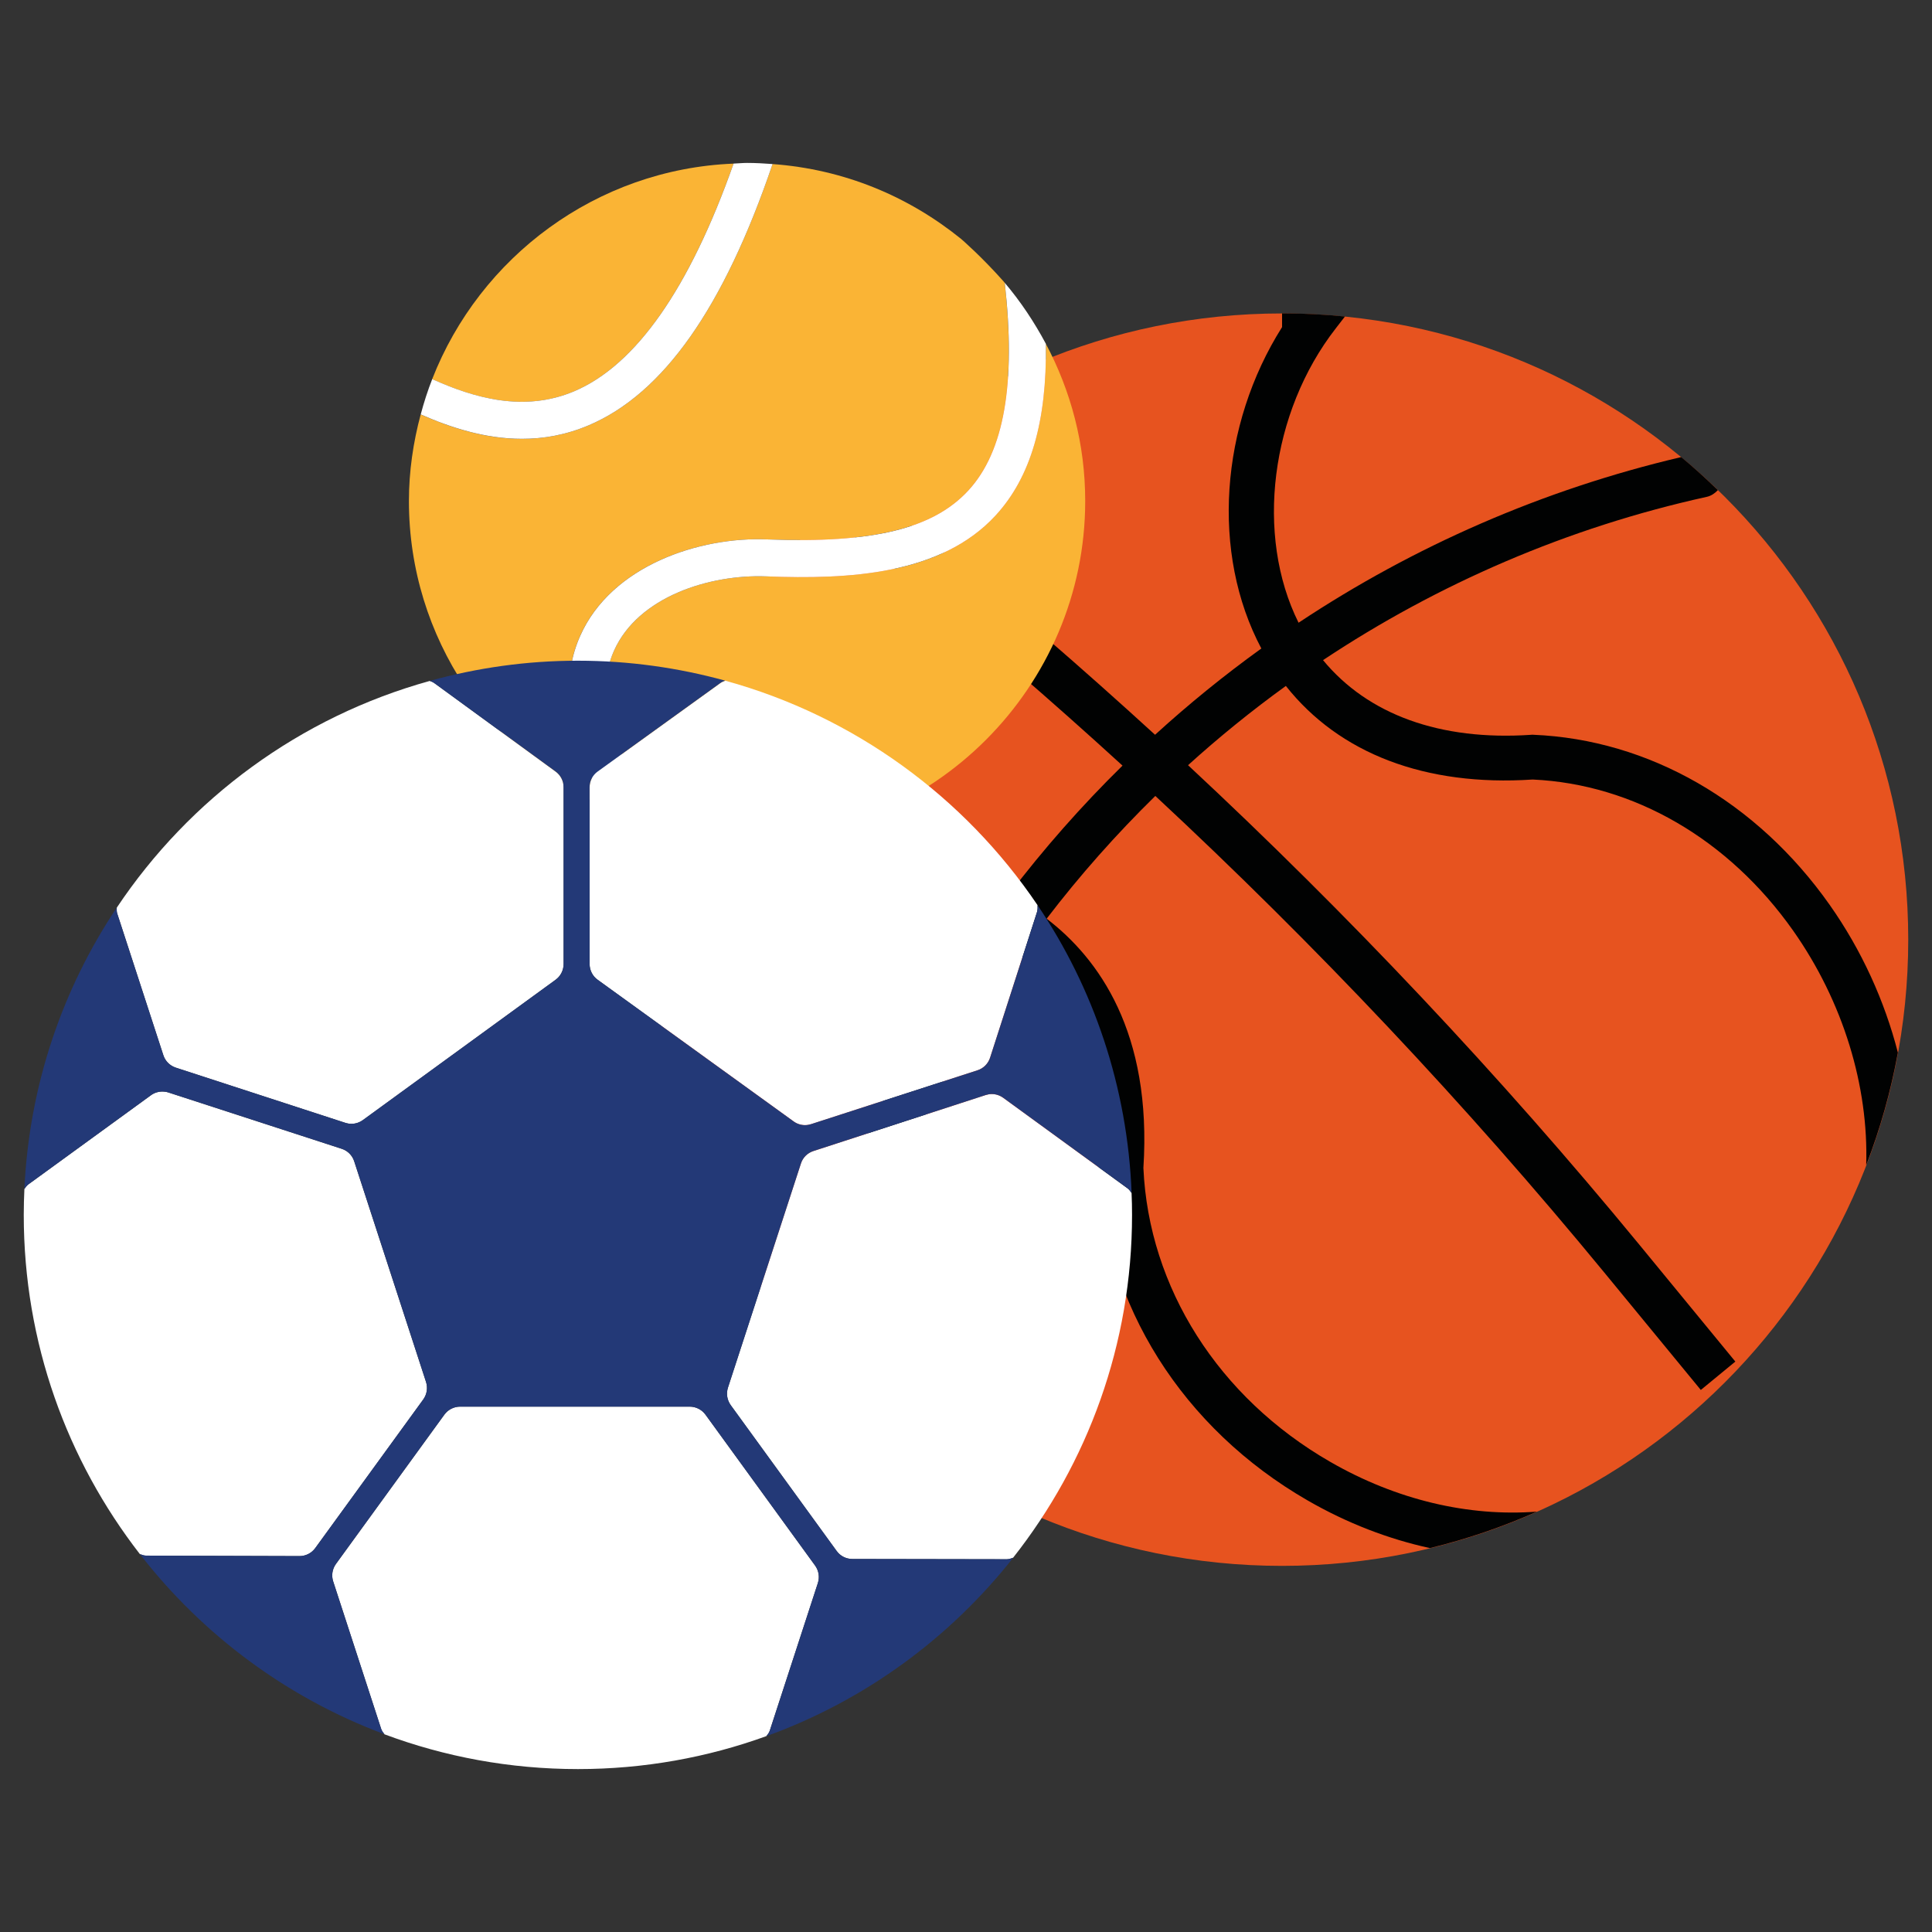
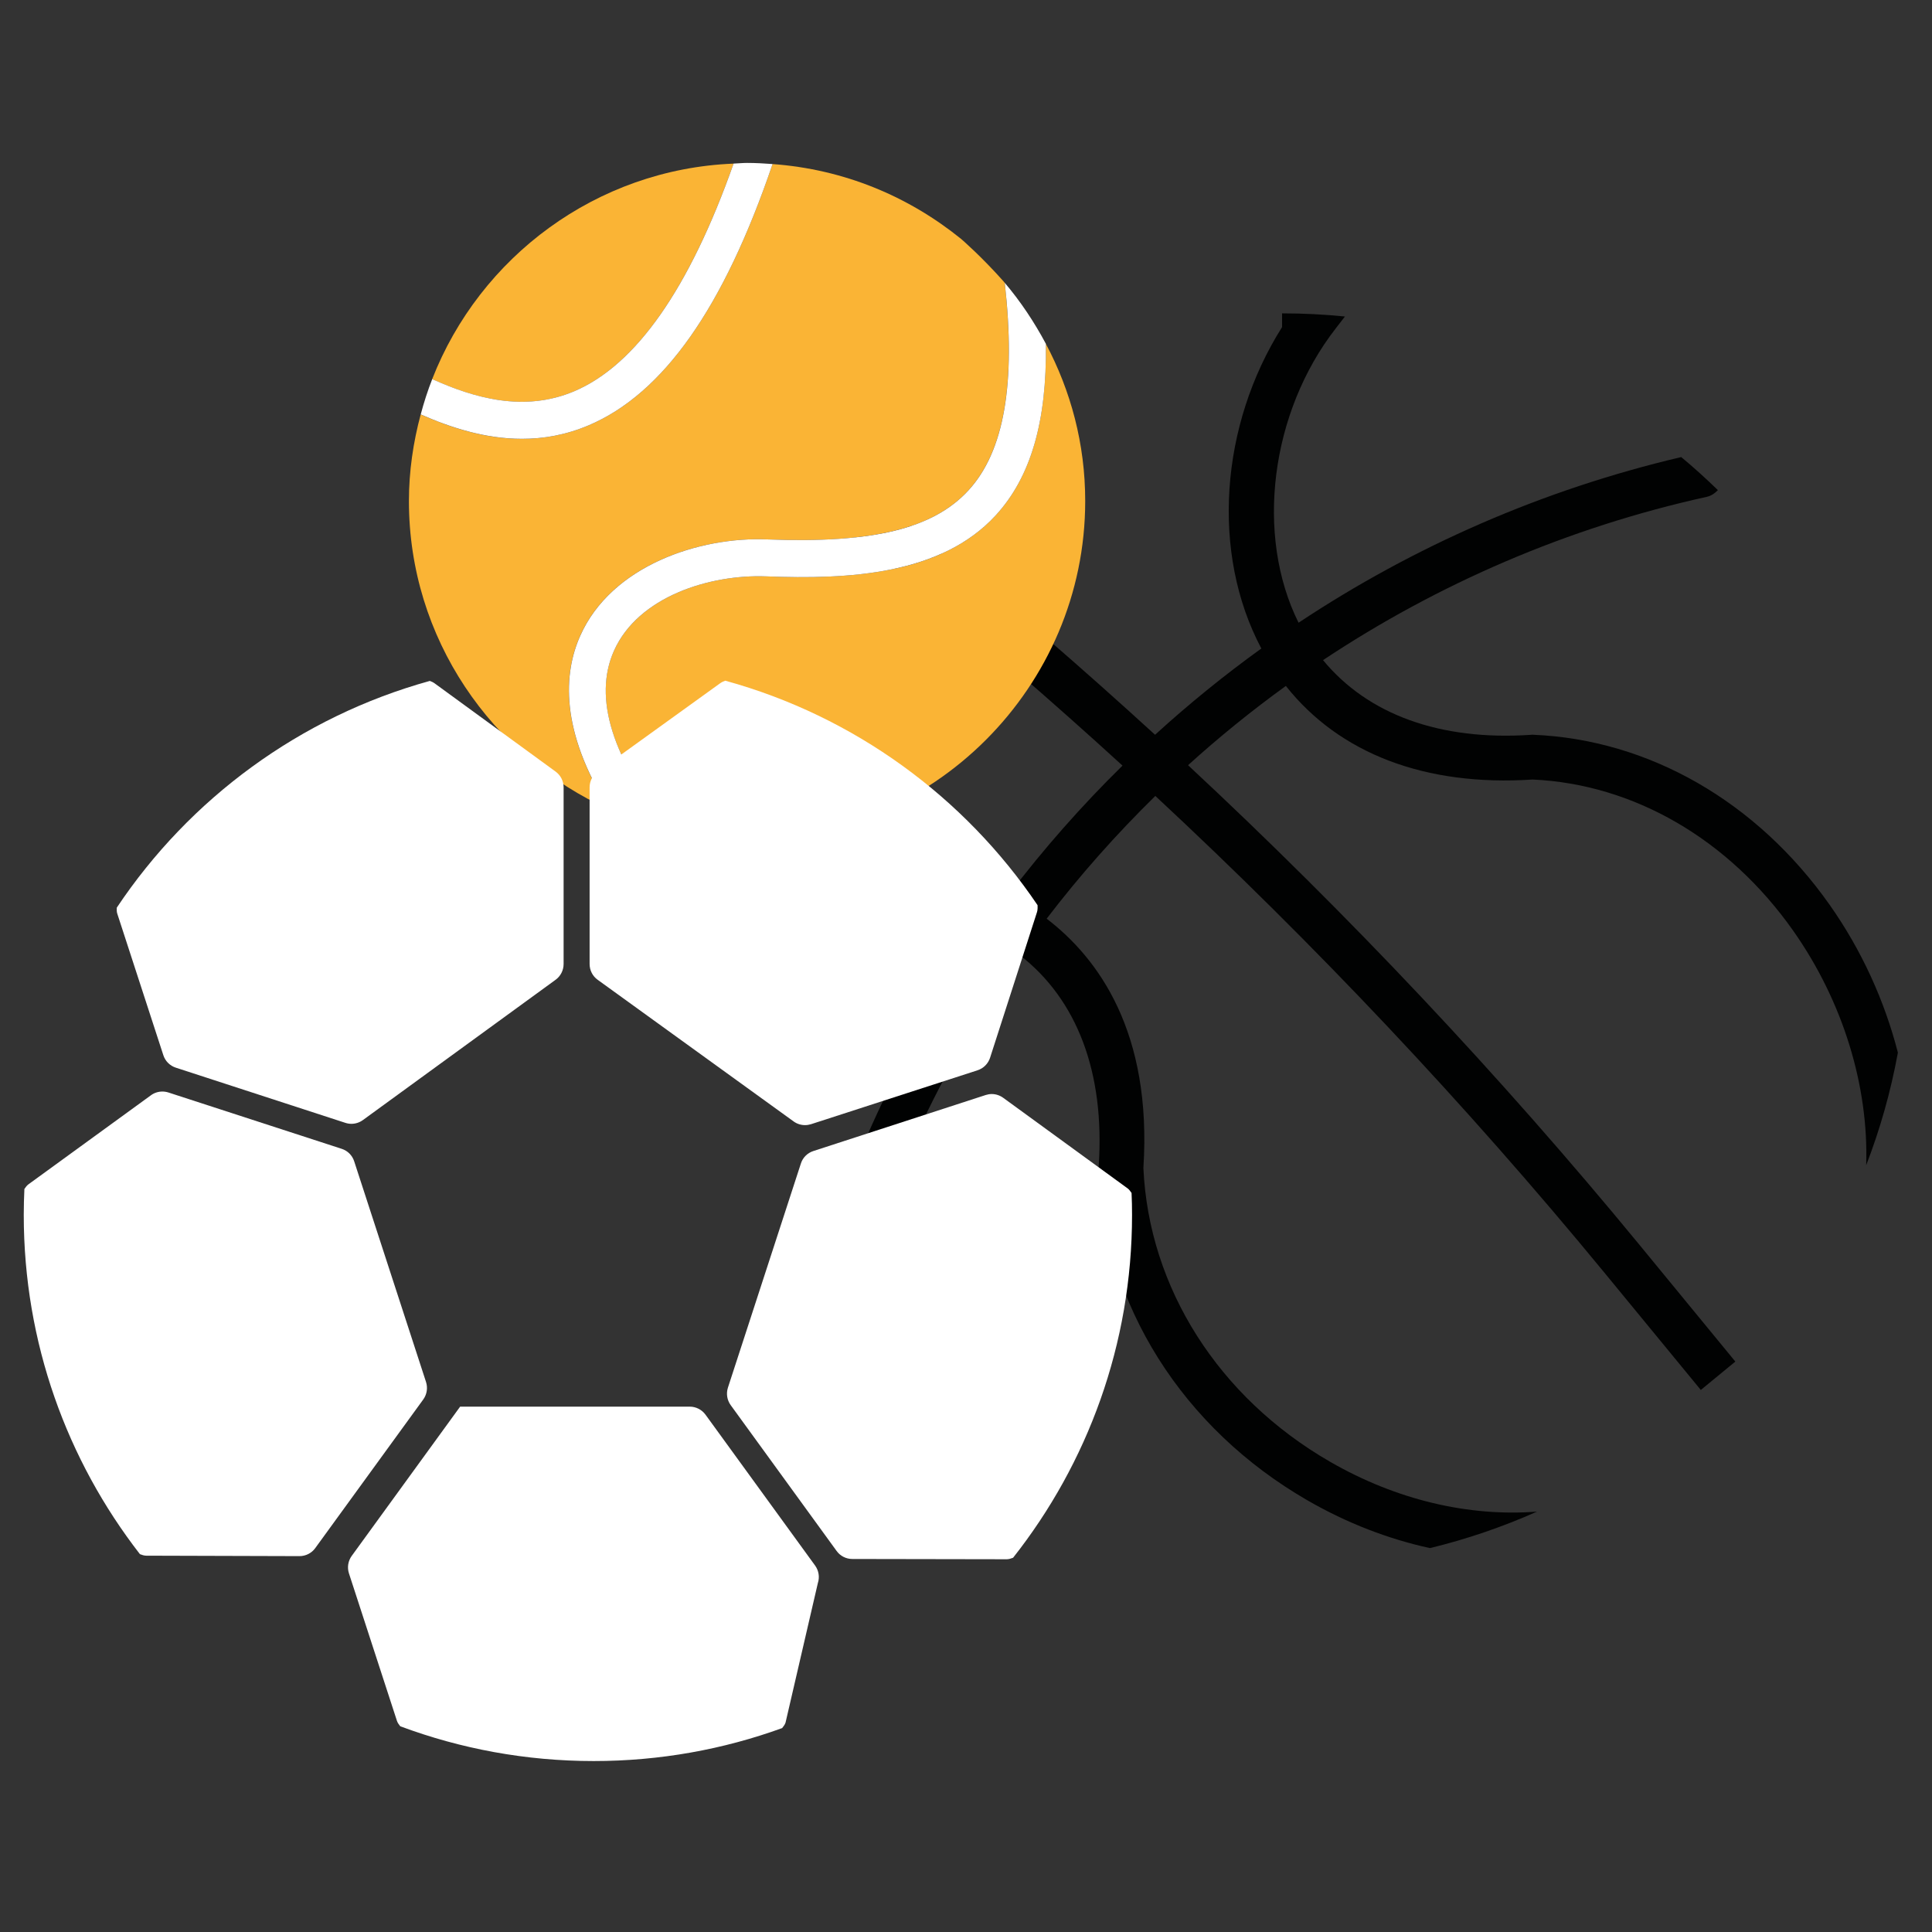
<svg xmlns="http://www.w3.org/2000/svg" version="1.1" id="Capa_1" x="0px" y="0px" width="1000px" height="1000px" viewBox="0 0 1000 1000" enable-background="new 0 0 1000 1000" xml:space="preserve">
  <rect x="0" y="0" width="1000" height="1000" fill="#333333" stroke="none" />
  <g>
    <g>
-       <path fill="#E7531F" d="M663.564,162.24c179.018,0,324.141,145.117,324.141,324.126c0,179.017-145.123,324.126-324.141,324.126    c-179.009,0-324.124-145.109-324.124-324.126C339.441,307.356,484.555,162.24,663.564,162.24z" />
      <path fill="#010202" d="M347.857,511.703c41.939-40.044,110.836-52.737,160.393-29.62    c-43.982,62.719-76.375,134.073-94.431,210.903c5.447,6.586,11.197,12.875,17.15,19.01c1.621-1.529,2.92-3.467,3.419-5.811    c17.039-77.379,49.317-149.068,93.49-211.796c29.583,22.95,44.086,60.747,40.801,109.229l-0.043,0.631l0.016,0.632    c2.92,70.188,43.37,134.423,108.223,171.772c20.416,11.766,41.771,19.951,63.254,24.641c19.207-4.646,37.713-11.023,55.418-18.883    c-35.297,2.707-72.674-5.955-107.102-25.809c-57.763-33.275-93.847-90.098-96.626-152.059    c4.534-70.217-23.226-108.512-50.069-129.033c17.213-22.513,36.043-43.736,56.246-63.533    c82.812,77.02,160.709,159.515,232.426,246.734l49.916,60.727l17.873-14.688l-49.9-60.754    c-72.057-87.626-150.234-170.514-233.381-247.934c16.104-14.582,32.981-28.271,50.629-41.02    c27.674,34.981,72.154,52.105,127.754,48.44c52.316,2.386,101.402,30.854,134.791,78.184    c25.934,36.809,39.145,80.601,37.826,121.443c7.217-18.659,12.732-38.133,16.412-58.282    c-6.865-26.732-18.729-52.954-35.326-76.506c-37.686-53.439-93.58-85.514-153.352-88.006l-0.646-0.029l-0.615,0.056    c-47.121,3.167-84.439-10.551-107.607-38.659c59.531-39.553,126.602-68.637,198.59-84.511c2.357-0.513,4.24-1.867,5.785-3.489    c-6.121-5.925-12.412-11.675-18.984-17.101c-71.637,16.827-138.496,46.201-198.057,85.738    c-22.533-45.231-14.657-108.807,19.322-152.444l4.689-6.051c-10.672-1.082-21.539-1.629-32.548-1.629v7.118    c-32.124,50.826-36.897,117.02-10.726,166.345c-19.208,13.836-37.572,28.755-55.013,44.657    c-37.853-34.589-76.561-68.203-116.388-100.412l-38.38-31.071c-5.692,5.292-11.183,10.783-16.476,16.462l40.288,32.623    c39.019,31.564,76.985,64.467,114.108,98.361c-21.187,20.815-40.886,43.132-58.872,66.812c-1.319-0.681-2.682-1.369-3.945-1.959    c-54.884-25.708-127.088-14.939-176.531,25.189h-2.185c0,10.768,0.555,21.396,1.567,31.879L347.857,511.703z" />
    </g>
    <g>
      <path fill="#FAB435" d="M300.309,329.048c16.119-36.217,61.575-51.38,96.928-49.843c54.52,2.099,85.725-5.497,104.013-25.406    c18.513-20.142,24.605-55.411,18.794-107.404c-0.226-0.259-0.407-0.54-0.647-0.8c-11.668-13.128-21.86-21.868-21.86-21.868    c-27.386-22.17-60.656-36.105-97.666-38.808c-25.314,74.463-56.562,118.818-95.167,135.224    c-11.801,5.013-23.448,7.027-34.645,7.027c-19.124,0-36.941-5.897-52.323-12.622c-3.839,14.35-6.079,29.331-6.079,44.831    c0,70.891,42.803,132.185,103.773,159.634C289.469,377.846,291.751,348.214,300.309,329.048z" />
      <path fill="#FAB435" d="M297.228,202.516c31.949-13.57,59.629-53.214,82.46-117.828c-70.996,2.85-131.343,48.37-155.998,111.573    C245.368,205.99,271.182,213.558,297.228,202.516z" />
      <path fill="#FAB435" d="M541.328,177.945c0.562,40.324-7.863,69.115-25.974,88.807c-28.286,30.784-75.961,33.24-118.861,31.577    c-29.056-1.096-66.193,10.453-78.718,38.513c-10.854,24.325-0.835,56.071,28.854,92.709c12.883,3.047,26.257,4.844,40.044,4.844    c96.268,0,175.028-78.774,175.028-175.036C561.715,229.733,554.218,202.2,541.328,177.945z" />
      <path fill="#FFFFFF" d="M304.724,220.129c38.612-16.42,69.844-60.775,95.16-135.225c-4.338-0.316-8.726-0.575-13.199-0.575    c-2.358,0-4.64,0.259-6.985,0.344c-22.83,64.628-50.524,104.251-82.453,117.828c-26.052,11.043-51.865,3.461-73.531-6.269    c-2.33,5.939-4.295,12.033-5.953,18.273c15.368,6.74,33.199,12.623,52.323,12.623C281.27,227.157,292.903,225.142,304.724,220.129    z" />
      <path fill="#FFFFFF" d="M317.79,336.841c12.51-28.074,49.66-39.608,78.718-38.513c42.886,1.663,90.575-0.793,118.86-31.577    c18.11-19.714,26.536-48.482,25.974-88.807c-6.008-11.261-13.071-21.868-21.271-31.55c5.813,51.993-0.281,87.262-18.791,107.404    c-18.29,19.909-49.494,27.491-104.014,25.406c-35.354-1.523-80.81,13.641-96.928,49.843c-8.558,19.166-10.84,48.798,15.135,89.937    c9.942,4.464,20.387,8.003,31.205,10.551C316.954,392.926,306.937,361.167,317.79,336.841z" />
    </g>
    <g>
      <g>
        <path fill="#FFFFFF" d="M309.365,399.343c-2.633,1.895-4.184,4.928-4.184,8.178v91.453c0,3.237,1.537,6.291,4.184,8.172     l101.408,73.305c1.735,1.264,3.819,1.91,5.903,1.91c1.025,0,2.086-0.168,3.111-0.478l86.174-27.898     c3.068-0.997,5.51-3.412,6.5-6.501l24.262-75.292c0.393-1.194,0.366-2.443,0.309-3.679     c-37.796-55.973-94.865-97.813-161.633-116.186c-0.948,0.316-1.868,0.765-2.704,1.37L309.365,399.343z" />
        <path fill="#FFFFFF" d="M84.541,546.15c0.982,3.076,3.397,5.477,6.458,6.473l87.76,28.559c1.032,0.338,2.099,0.506,3.117,0.506     c2.114,0,4.212-0.675,5.953-1.938l99.75-72.618c2.606-1.903,4.143-4.936,4.143-8.158v-91.453c0-3.222-1.537-6.255-4.143-8.15     l-62.6-45.66c-0.758-0.562-1.622-0.955-2.498-1.271c-67.115,18.576-124.336,60.873-162.049,117.379     c0,1.025-0.084,2.057,0.26,3.047L84.541,546.15z" />
        <path fill="#FFFFFF" d="M155.024,805.449c3.229,0,6.269-1.545,8.15-4.154l55.902-76.928c1.896-2.641,2.429-5.98,1.432-9.07     L183.33,601.104c-0.977-3.073-3.391-5.489-6.452-6.472l-89.706-29.162c-1.018-0.324-2.084-0.491-3.117-0.491     c-2.099,0-4.197,0.646-5.939,1.937l-63.42,46.109c-0.863,0.646-1.454,1.53-2.071,2.387c-0.197,4.451-0.33,8.902-0.33,13.424     c0,66.186,22.458,127.051,60.129,175.59c1.046,0.379,2.098,0.787,3.264,0.787L155.024,805.449z" />
        <path fill="#FFFFFF" d="M585.696,617.477c-0.632-0.885-1.208-1.756-2.063-2.387l-64.375-46.867     c-1.742-1.264-3.834-1.952-5.934-1.952c-1.053,0-2.098,0.183-3.117,0.505l-89.198,28.994c-3.083,0.997-5.497,3.384-6.474,6.473     l-37.77,116.031c-0.974,3.088-0.442,6.43,1.455,9.041l54.807,75.455c1.882,2.625,4.915,4.156,8.122,4.156l79.961,0.139     c1.151,0,2.189-0.391,3.272-0.783c38.512-48.82,61.566-110.445,61.566-177.46C585.978,625.016,585.838,621.225,585.696,617.477z" />
-         <path fill="#FFFFFF" d="M423.318,819.408c1.011-3.09,0.477-6.447-1.417-9.072l-56.738-78.107     c-1.91-2.611-4.942-4.156-8.165-4.156H238.166c-3.237,0-6.282,1.545-8.165,4.156l-56.112,77.252     c-1.903,2.625-2.43,5.982-1.439,9.043l24.843,76.338c0.344,1.066,1.033,1.951,1.714,2.809c31.17,11.625,64.895,18,100.137,18     c34.258,0,67.1-6.023,97.532-17.061c0.695-0.869,1.396-1.77,1.755-2.836L423.318,819.408z" />
+         <path fill="#FFFFFF" d="M423.318,819.408c1.011-3.09,0.477-6.447-1.417-9.072l-56.738-78.107     c-1.91-2.611-4.942-4.156-8.165-4.156H238.166l-56.112,77.252     c-1.903,2.625-2.43,5.982-1.439,9.043l24.843,76.338c0.344,1.066,1.033,1.951,1.714,2.809c31.17,11.625,64.895,18,100.137,18     c34.258,0,67.1-6.023,97.532-17.061c0.695-0.869,1.396-1.77,1.755-2.836L423.318,819.408z" />
      </g>
-       <path fill="#233977" d="M441.177,806.926c-3.223,0-6.255-1.531-8.122-4.156l-54.807-75.455c-1.896-2.611-2.43-5.953-1.455-9.041    l37.77-116.031c0.977-3.089,3.397-5.476,6.474-6.473l89.197-28.994c1.005-0.322,2.065-0.505,3.118-0.505    c2.1,0,4.192,0.688,5.932,1.952l64.376,46.867c0.857,0.631,1.447,1.502,2.064,2.387c-2.162-55.066-19.741-106.146-48.693-148.977    c0.07,1.235,0.1,2.485-0.309,3.679l-24.262,75.292c-0.99,3.074-3.432,5.518-6.5,6.5l-86.174,27.885    c-1.024,0.322-2.085,0.506-3.111,0.506c-2.099,0-4.168-0.646-5.903-1.924l-101.408-73.306c-2.647-1.903-4.184-4.936-4.184-8.171    v-91.453c0-3.251,1.551-6.298,4.184-8.179l63.315-45.667c0.835-0.604,1.741-1.046,2.702-1.363    c-24.283-6.675-49.843-10.326-76.239-10.326c-26.571,0-52.252,3.686-76.661,10.454c0.876,0.316,1.74,0.709,2.498,1.271    l62.6,45.659c2.606,1.896,4.143,4.928,4.143,8.151v91.453c0,3.236-1.537,6.254-4.143,8.158l-99.75,72.616    c-1.741,1.266-3.839,1.953-5.953,1.953c-1.019,0-2.085-0.184-3.117-0.506L91,552.609c-3.061-0.996-5.477-3.398-6.458-6.473    l-23.862-73.285c-0.33-0.991-0.259-2.029-0.259-3.046c-28.053,42.044-45.302,91.888-47.794,145.606    c0.618-0.871,1.208-1.769,2.071-2.387l63.42-46.137c1.742-1.264,3.84-1.909,5.939-1.909c1.033,0,2.1,0.14,3.117,0.477    l89.706,29.148c3.061,0.983,5.475,3.397,6.452,6.458l37.179,114.205c0.997,3.09,0.463,6.432-1.432,9.07l-55.902,76.93    c-1.896,2.611-4.935,4.156-8.15,4.156l-79.364-0.24c-1.151-0.027-2.204-0.42-3.264-0.801    c32.419,41.828,76.114,74.43,126.59,93.244c-0.674-0.885-1.362-1.74-1.707-2.807l-24.83-76.297    c-0.99-3.061-0.463-6.418,1.439-9.043l56.098-77.252c1.897-2.611,4.942-4.156,8.165-4.156h118.832    c3.238,0,6.271,1.545,8.165,4.156l56.738,78.107c1.896,2.625,2.43,5.982,1.418,9.072l-24.873,76.365    c-0.359,1.096-1.061,1.994-1.755,2.865c50.813-18.365,94.893-50.688,127.734-92.346c-1.068,0.381-2.092,0.771-3.271,0.771    L441.177,806.926z" />
    </g>
  </g>
</svg>